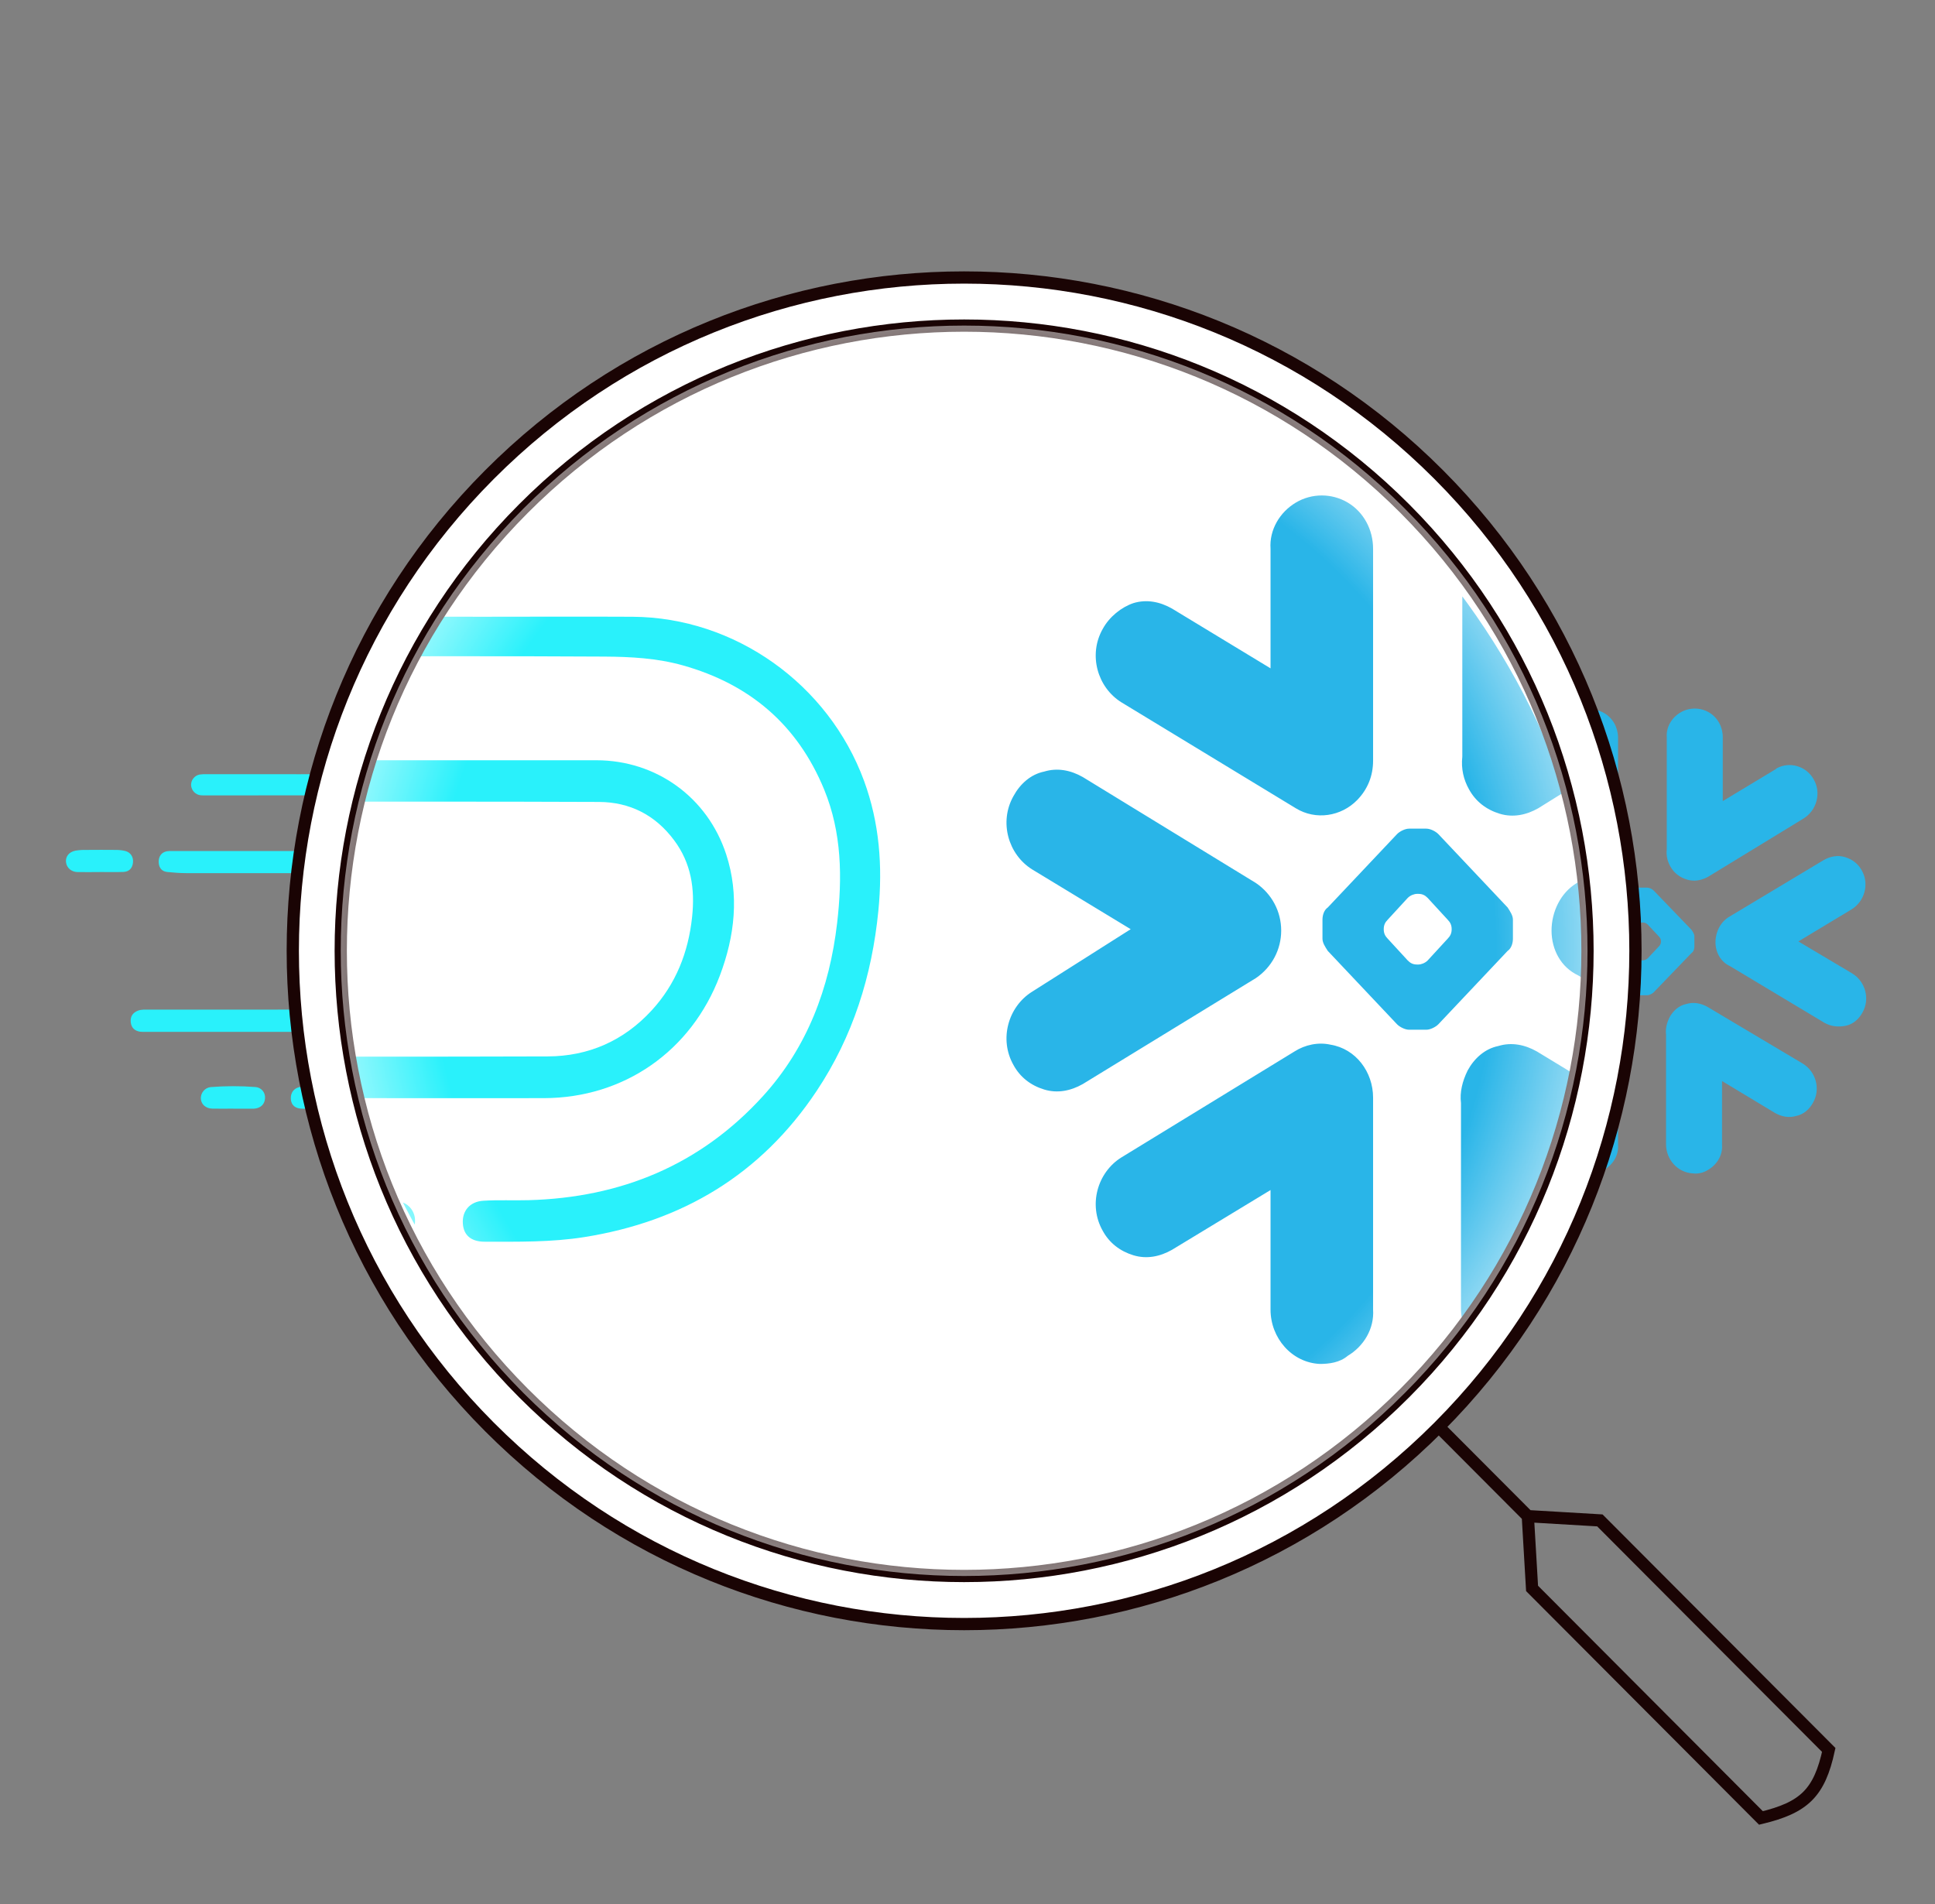
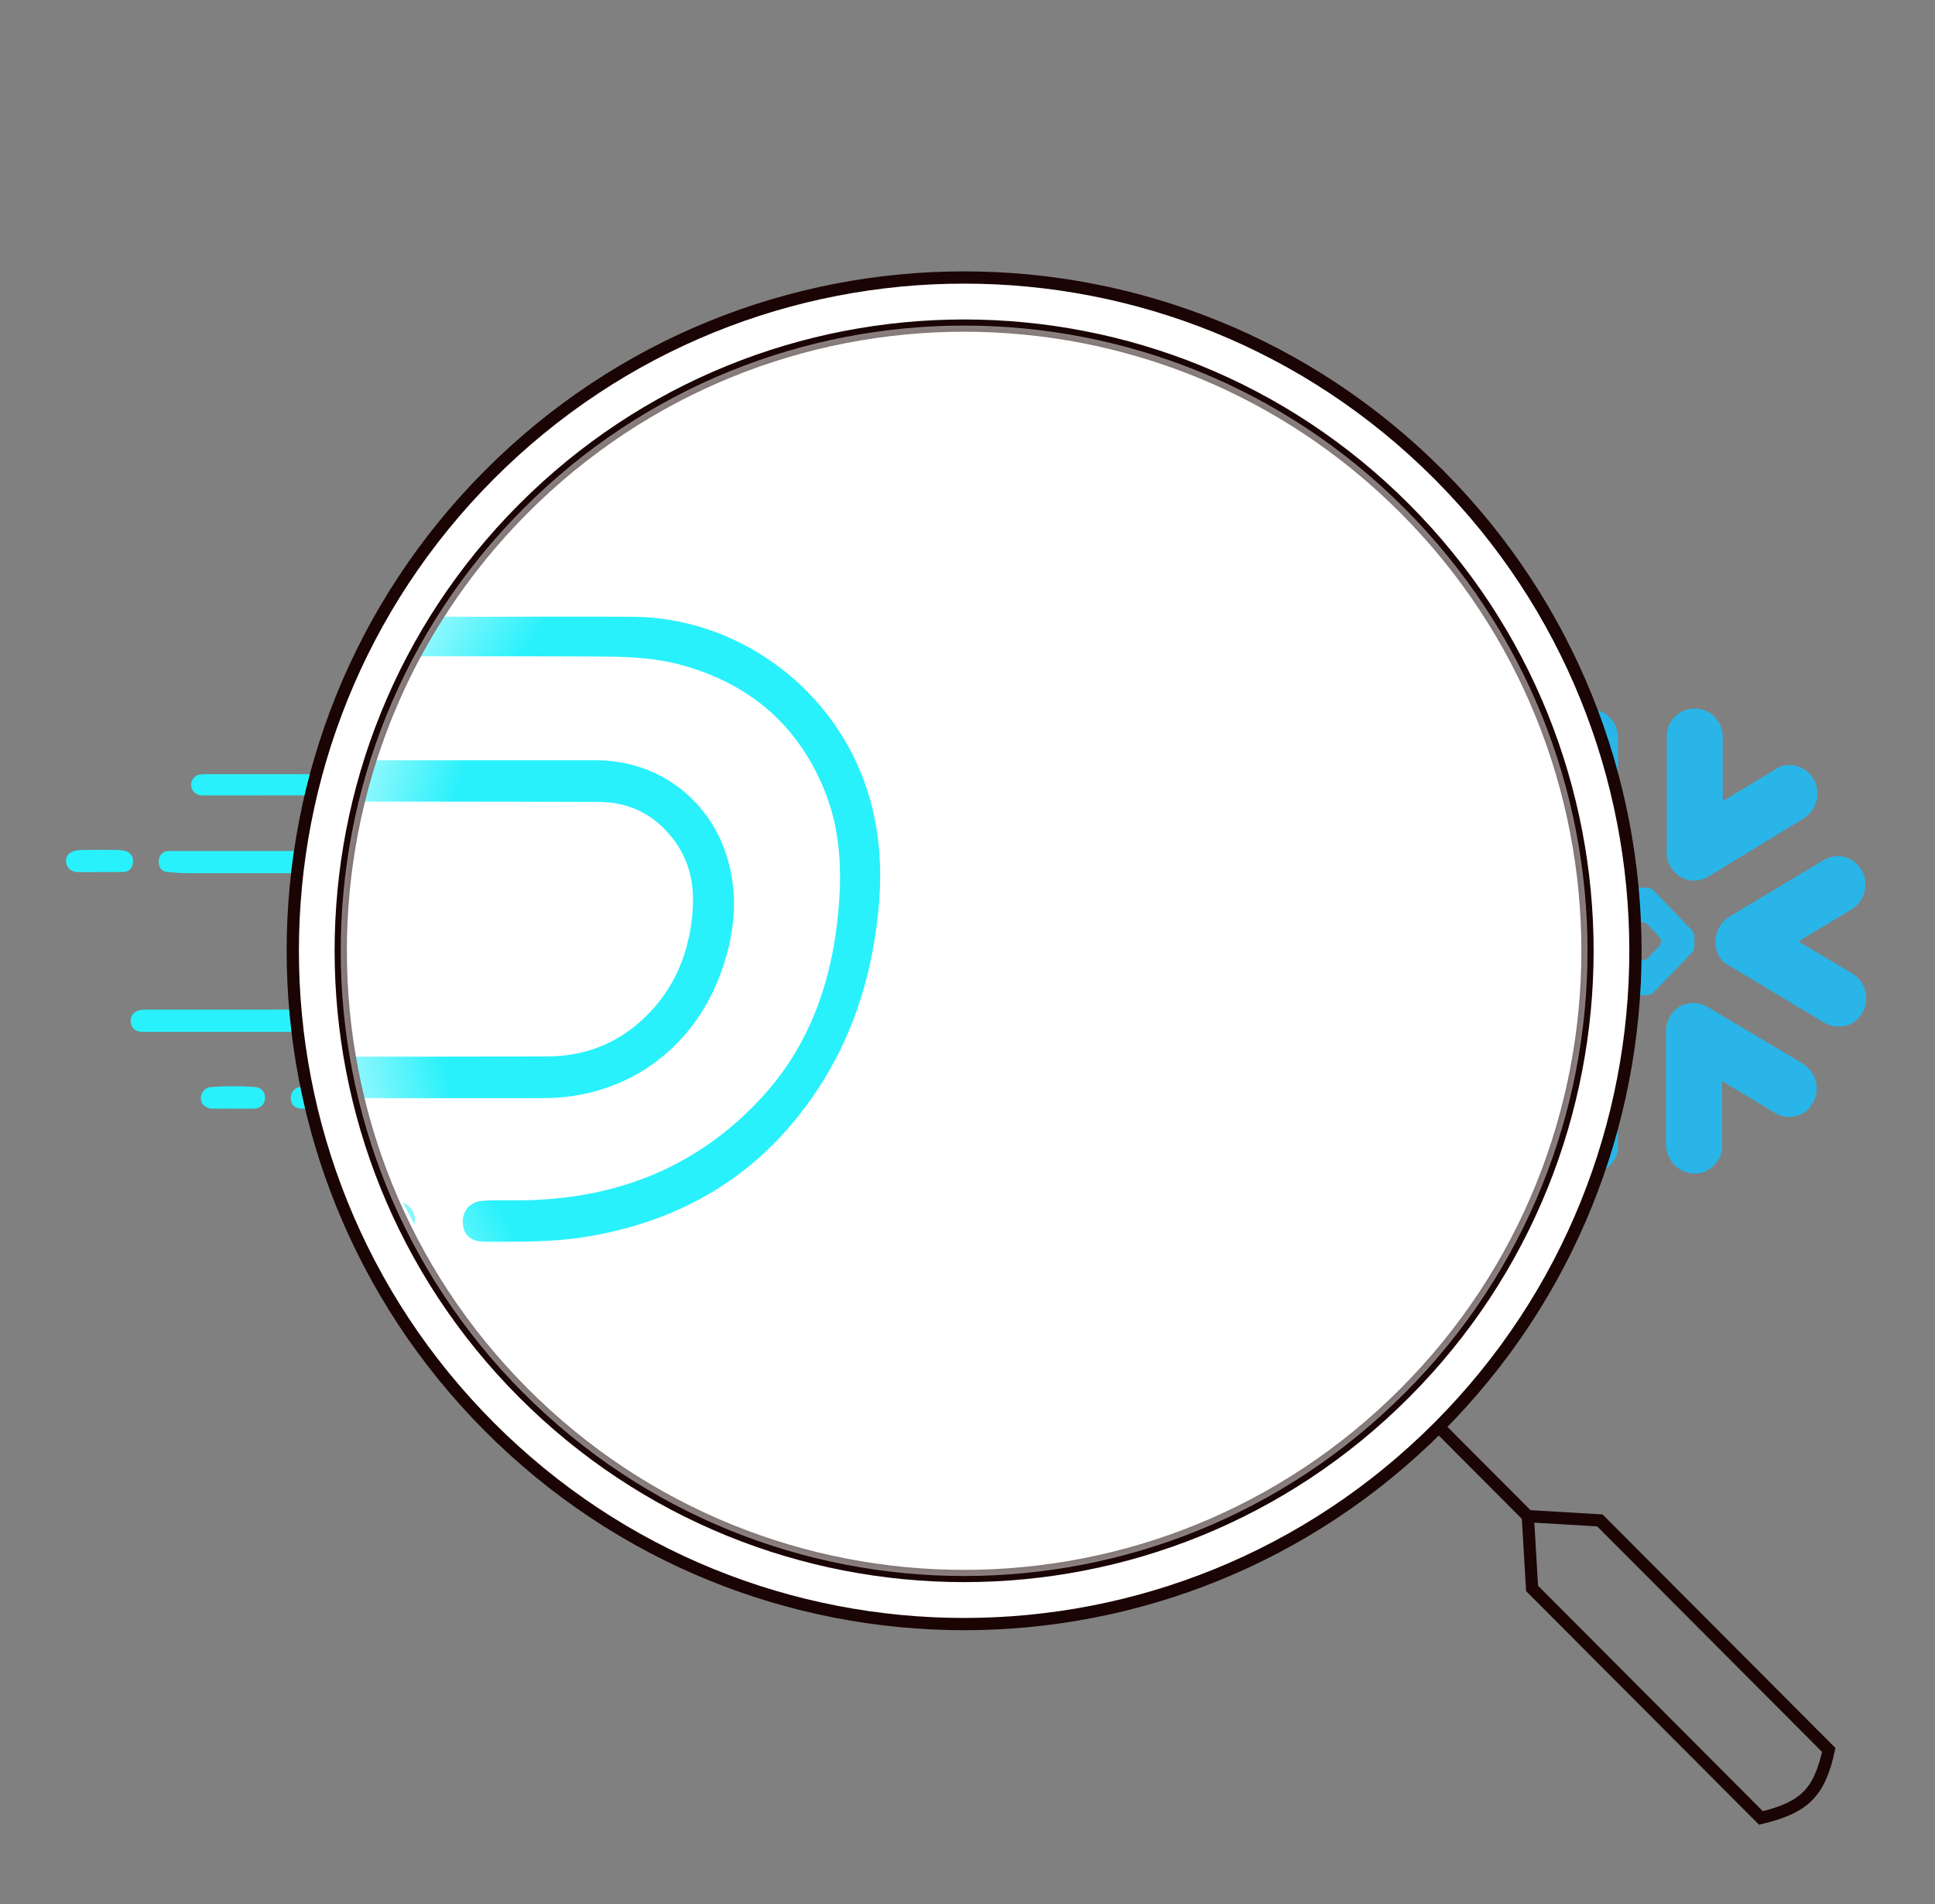
<svg xmlns="http://www.w3.org/2000/svg" width="316" height="311" viewBox="0 0 316 311" fill="none">
  <rect x="0" y="0" width="316" height="311" fill="#808080" stroke="none" />
  <path d="M48.365 126.439C53.056 126.439 57.747 126.414 62.436 126.439C71.419 126.495 79.662 132.305 82.798 140.785C84.149 144.446 84.443 148.235 84.058 152.125C83.493 157.837 81.81 163.139 78.622 167.891C73.703 175.226 66.77 179.302 58.184 180.659C55.274 181.118 52.353 181.064 49.429 181.064C48.215 181.064 47.566 180.501 47.495 179.484C47.417 178.393 48.093 177.556 49.291 177.483C50.617 177.4 51.952 177.469 53.284 177.433C61.366 177.21 68.365 174.388 73.909 168.33C77.793 164.082 79.762 158.907 80.428 153.205C80.891 149.248 80.842 145.316 79.299 141.567C76.931 135.833 72.689 132.317 66.848 130.687C64.58 130.053 62.257 129.934 59.931 129.92C51.249 129.867 42.564 129.9 33.884 129.898C33.519 129.898 33.15 129.912 32.786 129.879C32.37 129.84 31.981 129.651 31.69 129.346C31.4 129.041 31.227 128.64 31.203 128.217C31.197 127.808 31.334 127.41 31.59 127.094C31.846 126.779 32.204 126.565 32.601 126.491C32.997 126.435 33.398 126.416 33.798 126.432H48.371L48.365 126.439Z" fill="#29F1FB" />
  <path d="M39.474 168.514H23.903C23.57 168.529 23.237 168.521 22.905 168.492C22.005 168.368 21.438 167.844 21.35 166.922C21.262 165.999 21.689 165.368 22.548 165.045C23.093 164.842 23.664 164.885 24.227 164.885C34.469 164.885 44.714 164.901 54.957 164.867C58.55 164.854 61.652 163.505 64.117 160.835C66.231 158.545 67.339 155.778 67.669 152.663C67.928 150.219 67.585 147.972 66.088 145.977C64.423 143.752 62.173 142.636 59.468 142.623C49.79 142.581 40.105 142.607 30.435 142.593C29.407 142.593 28.377 142.508 27.353 142.411C26.468 142.328 25.979 141.788 25.919 140.886C25.854 139.903 26.351 139.195 27.231 139.023C27.526 138.98 27.824 138.966 28.121 138.98H59.263C64.495 138.99 69.018 142.197 70.667 147.209C71.837 150.767 71.42 154.354 70.108 157.803C67.589 164.424 61.658 168.496 54.639 168.514C49.585 168.528 44.528 168.514 39.474 168.514ZM16.254 142.419C15.056 142.419 13.858 142.435 12.661 142.419C11.662 142.401 10.896 141.735 10.782 140.829C10.668 139.923 11.229 139.144 12.309 138.922C12.899 138.825 13.496 138.785 14.094 138.802C15.723 138.788 17.354 138.784 18.983 138.802C19.48 138.801 19.976 138.86 20.46 138.976C21.34 139.203 21.821 139.963 21.717 140.888C21.614 141.812 21.063 142.369 20.14 142.399C18.845 142.443 17.545 142.411 16.25 142.411L16.254 142.419ZM38.102 181.055C36.973 181.055 35.843 181.076 34.709 181.055C33.635 181.031 32.912 180.414 32.803 179.504C32.761 179.025 32.908 178.549 33.211 178.18C33.514 177.81 33.949 177.577 34.421 177.532C36.838 177.339 39.266 177.336 41.684 177.522C41.912 177.531 42.136 177.588 42.341 177.689C42.547 177.789 42.73 177.931 42.879 178.106C43.029 178.281 43.142 178.485 43.211 178.705C43.28 178.926 43.303 179.158 43.281 179.389C43.207 180.4 42.504 181.019 41.394 181.064H38.102V181.055Z" fill="#29F1FB" />
  <g clip-path="url(#clip0_695_3692)">
    <path d="M241.796 133.915C239.659 132.609 238.828 129.759 240.134 127.503C240.728 126.434 241.796 125.603 242.865 125.246C244.053 124.89 245.24 125.128 246.309 125.721L255.096 130.946V120.496C254.978 118.834 255.928 117.29 257.353 116.459C258.778 115.628 260.559 115.628 261.984 116.459C263.409 117.29 264.24 118.834 264.24 120.496V139.021C264.24 140.328 263.765 141.515 262.815 142.465C261.39 143.89 259.134 144.246 257.353 143.178L241.796 133.915ZM278.965 143.178C277.896 143.771 276.709 144.009 275.521 143.653C274.334 143.296 273.384 142.584 272.79 141.515C272.315 140.684 272.078 139.734 272.196 138.665V120.378C272.078 118.715 273.028 117.171 274.453 116.34C275.878 115.509 277.659 115.509 279.084 116.34C280.509 117.171 281.34 118.715 281.34 120.378V130.828L290.009 125.603L290.128 125.484C292.265 124.296 294.996 125.128 296.184 127.265C297.49 129.521 296.659 132.371 294.521 133.678L278.965 143.178ZM265.19 153.746C265.19 154.103 265.309 154.34 265.546 154.578L267.328 156.478C267.565 156.715 267.803 156.834 268.159 156.834H268.278C268.515 156.834 268.871 156.715 269.109 156.478L270.89 154.578C271.128 154.34 271.246 154.103 271.246 153.746C271.246 153.39 271.128 153.153 270.89 152.915L269.109 151.015C268.871 150.778 268.634 150.659 268.278 150.659H268.159C267.921 150.659 267.565 150.778 267.328 151.015L265.546 152.915C265.309 153.153 265.19 153.39 265.19 153.746ZM259.728 152.915C259.728 152.559 259.846 152.084 260.203 151.846L266.378 145.434C266.615 145.196 267.09 144.959 267.446 144.959H268.99C269.346 144.959 269.821 145.196 270.059 145.434L276.234 151.846C276.471 152.203 276.709 152.559 276.709 152.915V154.578C276.709 154.934 276.59 155.409 276.234 155.646L270.059 162.059C269.821 162.296 269.346 162.534 268.99 162.534H267.446C267.09 162.534 266.615 162.296 266.378 162.059L260.203 155.646C259.965 155.29 259.728 154.934 259.728 154.578V152.915ZM233.84 148.521C231.703 147.215 230.871 144.365 232.178 142.109C232.771 141.04 233.721 140.209 234.909 139.971C236.096 139.615 237.284 139.853 238.353 140.446L253.79 149.709C255.215 150.659 256.046 152.203 256.046 153.865C256.046 155.528 255.215 157.071 253.79 158.021L238.353 167.284C237.284 167.878 236.096 168.115 234.909 167.759C233.721 167.403 232.771 166.69 232.178 165.621C230.871 163.365 231.703 160.515 233.84 159.209L242.628 153.746L233.84 148.521ZM280.153 153.865C280.153 152.203 280.984 150.54 282.409 149.709L297.846 140.446C298.915 139.853 300.103 139.615 301.29 139.971C302.478 140.328 303.428 141.04 304.021 142.109C305.328 144.365 304.496 147.215 302.359 148.521L293.69 153.746L302.478 158.971C304.615 160.278 305.446 163.128 304.14 165.384C303.546 166.453 302.596 167.284 301.409 167.521C300.221 167.759 299.034 167.64 297.965 167.046L282.528 157.784C280.984 157.071 280.153 155.528 280.153 153.865ZM260.44 163.84C262.696 164.196 264.24 166.215 264.24 168.471V186.996C264.359 188.659 263.409 190.203 261.984 191.034C261.271 191.628 260.321 191.746 259.49 191.746C256.996 191.628 255.096 189.49 255.096 186.996V176.546L246.309 181.771C245.24 182.365 244.053 182.603 242.865 182.246C241.678 181.89 240.728 181.178 240.134 180.109C238.828 177.853 239.659 175.003 241.796 173.696L257.234 164.434C258.184 163.84 259.371 163.603 260.44 163.84ZM294.403 173.696C296.54 175.003 297.371 177.853 296.065 180.109C295.471 181.178 294.521 182.009 293.334 182.246C292.146 182.603 290.959 182.365 289.89 181.771L281.221 176.546V186.996C281.34 188.659 280.39 190.203 278.965 191.034C278.253 191.509 277.303 191.746 276.471 191.628C273.978 191.509 272.078 189.371 272.078 186.878V168.946C271.959 167.996 272.196 167.046 272.671 166.096C273.265 165.028 274.215 164.196 275.403 163.959C276.59 163.603 277.778 163.84 278.846 164.434L294.403 173.696Z" fill="#29B5E8" />
  </g>
  <path d="M234.971 77.524C277.786 120.464 277.786 190.085 234.971 233.025C192.156 275.966 122.74 275.966 79.925 233.025C37.111 190.085 37.111 120.464 79.925 77.524C122.74 34.583 192.156 34.583 234.971 77.524Z" fill="white" />
  <path d="M234.971 77.524C277.786 120.464 277.786 190.085 234.971 233.025C192.156 275.966 122.74 275.966 79.925 233.025C37.111 190.085 37.111 120.464 79.925 77.524C122.74 34.583 192.156 34.583 234.971 77.524Z" fill="url(#paint0_linear_695_3692)" />
  <g clip-path="url(#clip1_695_3692)">
    <path d="M77.202 100.724C85.909 100.724 94.615 100.678 103.318 100.724C119.99 100.829 135.287 111.684 141.108 127.528C143.616 134.369 144.161 141.448 143.446 148.716C142.397 159.39 139.274 169.296 133.357 178.174C124.228 191.878 111.361 199.494 95.426 202.03C90.025 202.888 84.604 202.786 79.177 202.786C76.924 202.786 75.72 201.735 75.587 199.834C75.442 197.797 76.698 196.232 78.921 196.096C81.381 195.941 83.86 196.07 86.331 196.002C101.332 195.586 114.321 190.314 124.61 178.994C131.82 171.057 135.473 161.389 136.71 150.734C137.57 143.342 137.477 135.994 134.613 128.991C130.219 118.276 122.346 111.707 111.506 108.661C107.297 107.478 102.984 107.255 98.668 107.228C82.555 107.13 66.436 107.19 50.327 107.187C49.649 107.187 48.963 107.213 48.289 107.153C47.516 107.08 46.794 106.726 46.255 106.156C45.715 105.586 45.395 104.837 45.351 104.046C45.34 103.282 45.594 102.539 46.069 101.949C46.544 101.359 47.208 100.96 47.944 100.822C48.681 100.718 49.425 100.681 50.167 100.712H77.213L77.202 100.724Z" fill="#29F1FB" />
    <path d="M60.701 179.339H31.803C31.185 179.367 30.567 179.353 29.951 179.297C28.28 179.067 27.227 178.088 27.064 176.364C26.901 174.641 27.694 173.462 29.287 172.857C30.299 172.479 31.358 172.558 32.403 172.558C51.413 172.558 70.427 172.589 89.436 172.524C96.105 172.502 101.863 169.981 106.438 164.992C110.362 160.713 112.418 155.543 113.029 149.722C113.511 145.157 112.874 140.958 110.095 137.231C107.005 133.074 102.83 130.987 97.809 130.965C79.848 130.885 61.872 130.934 43.925 130.908C42.017 130.908 40.106 130.749 38.205 130.568C36.564 130.413 35.656 129.404 35.545 127.718C35.423 125.881 36.345 124.558 37.979 124.237C38.526 124.158 39.079 124.131 39.632 124.158H97.428C107.138 124.177 115.534 130.167 118.594 139.533C120.765 146.181 119.991 152.882 117.557 159.326C112.881 171.697 101.874 179.305 88.847 179.339C79.466 179.365 70.082 179.339 60.701 179.339ZM17.606 130.583C15.383 130.583 13.16 130.613 10.937 130.583C9.085 130.549 7.662 129.305 7.451 127.612C7.24 125.919 8.281 124.464 10.285 124.048C11.38 123.867 12.489 123.792 13.597 123.825C16.62 123.799 19.647 123.791 22.67 123.825C23.594 123.824 24.514 123.933 25.412 124.15C27.046 124.573 27.939 125.994 27.746 127.722C27.553 129.449 26.531 130.488 24.819 130.545C22.415 130.628 20.003 130.568 17.598 130.568L17.606 130.583ZM58.156 202.772C56.059 202.772 53.962 202.81 51.858 202.772C49.864 202.727 48.523 201.574 48.319 199.873C48.242 198.979 48.515 198.089 49.078 197.399C49.64 196.709 50.448 196.273 51.324 196.188C55.81 195.828 60.316 195.822 64.802 196.169C65.226 196.187 65.641 196.294 66.022 196.482C66.404 196.67 66.744 196.935 67.022 197.262C67.299 197.588 67.508 197.969 67.636 198.381C67.764 198.793 67.809 199.227 67.766 199.658C67.629 201.547 66.325 202.704 64.265 202.787H58.156V202.772Z" fill="#29F1FB" />
    <g clip-path="url(#clip2_695_3692)">
-       <path d="M183.129 114.694C179.214 112.253 177.691 106.928 180.084 102.712C181.171 100.716 183.129 99.162 185.086 98.497C187.261 97.831 189.436 98.275 191.393 99.384L207.488 109.147V89.622C207.27 86.516 209.01 83.631 211.62 82.078C214.23 80.525 217.493 80.525 220.102 82.078C222.712 83.631 224.235 86.516 224.235 89.622V124.234C224.235 126.675 223.365 128.894 221.625 130.669C219.015 133.331 214.883 133.997 211.62 132L183.129 114.694ZM251.204 132C249.247 133.109 247.072 133.553 244.897 132.887C242.722 132.222 240.982 130.891 239.894 128.894C239.024 127.341 238.589 125.566 238.807 123.569V89.4C238.589 86.294 240.329 83.409 242.939 81.856C245.549 80.303 248.812 80.303 251.422 81.856C254.031 83.409 255.554 86.294 255.554 89.4V108.925L271.431 99.162L271.648 98.941C275.563 96.722 280.566 98.275 282.741 102.269C285.133 106.484 283.611 111.809 279.696 114.25L251.204 132ZM225.975 151.747C225.975 152.413 226.192 152.856 226.627 153.3L229.89 156.85C230.325 157.294 230.76 157.516 231.412 157.516H231.63C232.065 157.516 232.717 157.294 233.152 156.85L236.414 153.3C236.849 152.856 237.067 152.413 237.067 151.747C237.067 151.081 236.849 150.637 236.414 150.194L233.152 146.644C232.717 146.2 232.282 145.978 231.63 145.978H231.412C230.977 145.978 230.325 146.2 229.89 146.644L226.627 150.194C226.192 150.637 225.975 151.081 225.975 151.747ZM215.97 150.194C215.97 149.528 216.188 148.641 216.84 148.197L228.15 136.216C228.585 135.772 229.455 135.328 230.107 135.328H232.935C233.587 135.328 234.457 135.772 234.892 136.216L246.202 148.197C246.637 148.862 247.072 149.528 247.072 150.194V153.3C247.072 153.966 246.854 154.853 246.202 155.297L234.892 167.278C234.457 167.722 233.587 168.166 232.935 168.166H230.107C229.455 168.166 228.585 167.722 228.15 167.278L216.84 155.297C216.405 154.631 215.97 153.966 215.97 153.3V150.194ZM168.556 141.984C164.642 139.544 163.119 134.219 165.512 130.003C166.599 128.006 168.339 126.453 170.514 126.009C172.689 125.344 174.864 125.787 176.821 126.897L205.095 144.203C207.705 145.978 209.228 148.863 209.228 151.969C209.228 155.075 207.705 157.959 205.095 159.734L176.821 177.041C174.864 178.15 172.689 178.594 170.514 177.928C168.339 177.263 166.599 175.931 165.512 173.934C163.119 169.719 164.642 164.394 168.556 161.953L184.651 151.747L168.556 141.984ZM253.379 151.969C253.379 148.863 254.901 145.756 257.511 144.203L285.786 126.897C287.743 125.787 289.918 125.344 292.093 126.009C294.268 126.675 296.008 128.006 297.095 130.003C299.488 134.219 297.965 139.544 294.05 141.984L278.173 151.747L294.268 161.509C298.183 163.95 299.705 169.275 297.313 173.491C296.225 175.488 294.485 177.041 292.31 177.484C290.135 177.928 287.96 177.706 286.003 176.597L257.729 159.291C254.901 157.959 253.379 155.075 253.379 151.969ZM217.275 170.606C221.407 171.272 224.235 175.044 224.235 179.259V213.872C224.452 216.978 222.712 219.863 220.102 221.416C218.798 222.525 217.058 222.747 215.535 222.747C210.968 222.525 207.488 218.531 207.488 213.872V194.347L191.393 204.109C189.436 205.219 187.261 205.663 185.086 204.997C182.911 204.331 181.171 203 180.084 201.003C177.691 196.788 179.214 191.463 183.129 189.022L211.403 171.716C213.143 170.606 215.318 170.163 217.275 170.606ZM279.478 189.022C283.393 191.463 284.916 196.788 282.523 201.003C281.436 203 279.696 204.553 277.521 204.997C275.346 205.663 273.171 205.219 271.213 204.109L255.336 194.347V213.872C255.554 216.978 253.814 219.863 251.204 221.416C249.899 222.303 248.159 222.747 246.637 222.525C242.069 222.303 238.589 218.309 238.589 213.65V180.147C238.372 178.372 238.807 176.597 239.677 174.822C240.764 172.825 242.504 171.272 244.679 170.828C246.854 170.162 249.029 170.606 250.987 171.716L279.478 189.022Z" fill="#29B5E8" />
-     </g>
+       </g>
  </g>
  <path d="M234.97 233.025C277.785 190.085 277.785 120.464 234.97 77.524C192.155 34.583 122.739 34.583 79.924 77.524C37.11 120.464 37.11 190.085 79.924 233.025C122.739 275.966 192.155 275.966 234.97 233.025ZM234.97 233.025L249.506 247.604M249.506 247.604L261.272 248.298L298.65 285.785C297.122 292.789 294.655 295.196 287.575 296.892L250.198 259.405L249.506 247.604Z" stroke="#1A0404" stroke-width="2" />
  <path d="M229.434 83.077C269.19 122.951 269.19 187.598 229.434 227.472C189.677 267.345 125.219 267.345 85.463 227.472C45.706 187.598 45.706 122.951 85.463 83.077C125.219 43.204 189.677 43.204 229.434 83.077Z" stroke="#1A0404" stroke-width="2" />
  <path d="M229.434 83.077C269.19 122.951 269.19 187.598 229.434 227.472C189.677 267.345 125.219 267.345 85.463 227.472C45.706 187.598 45.706 122.951 85.463 83.077C125.219 43.204 189.677 43.204 229.434 83.077Z" fill="url(#paint1_radial_695_3692)" />
  <defs>
    <linearGradient id="paint0_linear_695_3692" x1="157.448" y1="45.318" x2="157.448" y2="265.231" gradientUnits="userSpaceOnUse">
      <stop stop-color="white" />
      <stop offset="1" stop-color="white" stop-opacity="0" />
    </linearGradient>
    <radialGradient id="paint1_radial_695_3692" cx="0" cy="0" r="1" gradientUnits="userSpaceOnUse" gradientTransform="translate(157.448 155.275) rotate(90) scale(102.102 101.803)">
      <stop offset="0.849" stop-color="white" stop-opacity="0" />
      <stop offset="1" stop-color="white" stop-opacity="0.5" />
    </radialGradient>
    <clipPath id="clip0_695_3692">
      <rect width="76" height="76" fill="white" transform="translate(230 115.746)" />
    </clipPath>
    <clipPath id="clip1_695_3692">
      <rect x="55" y="52.746" width="205" height="205" rx="102.5" fill="white" />
    </clipPath>
    <clipPath id="clip2_695_3692">
      <rect width="139.196" height="142" fill="white" transform="translate(161.523 80.746)" />
    </clipPath>
  </defs>
</svg>